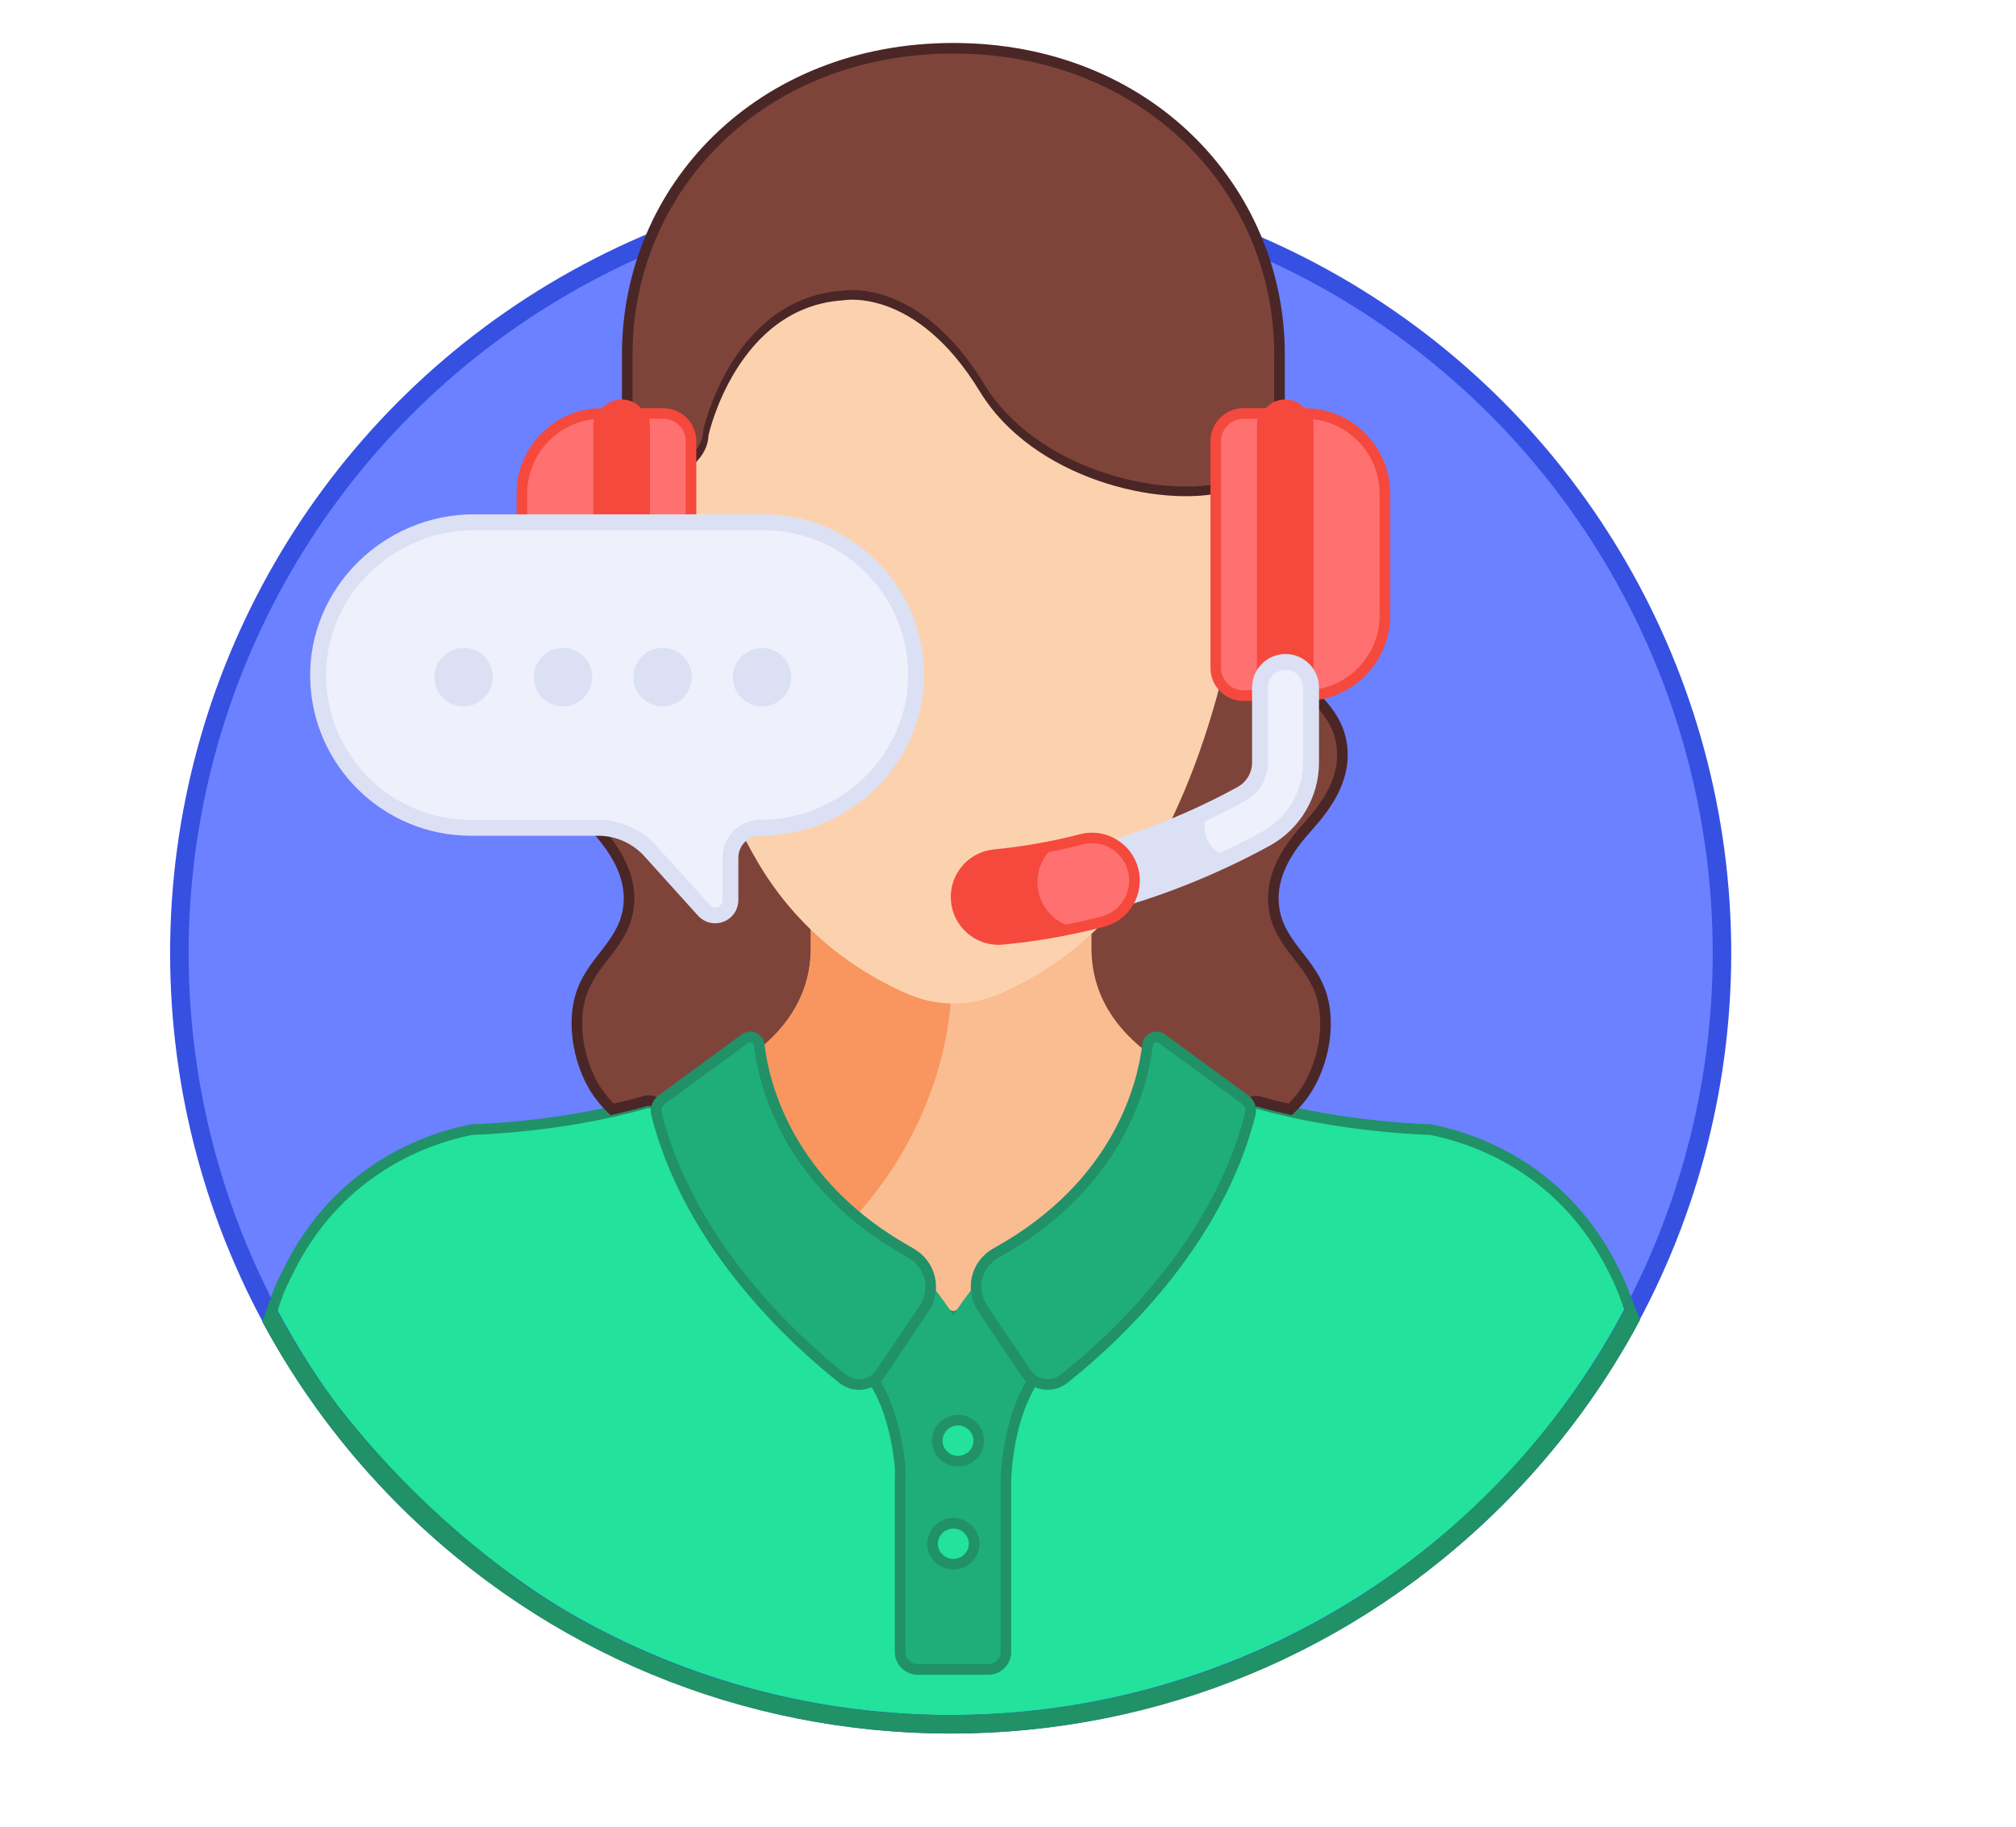
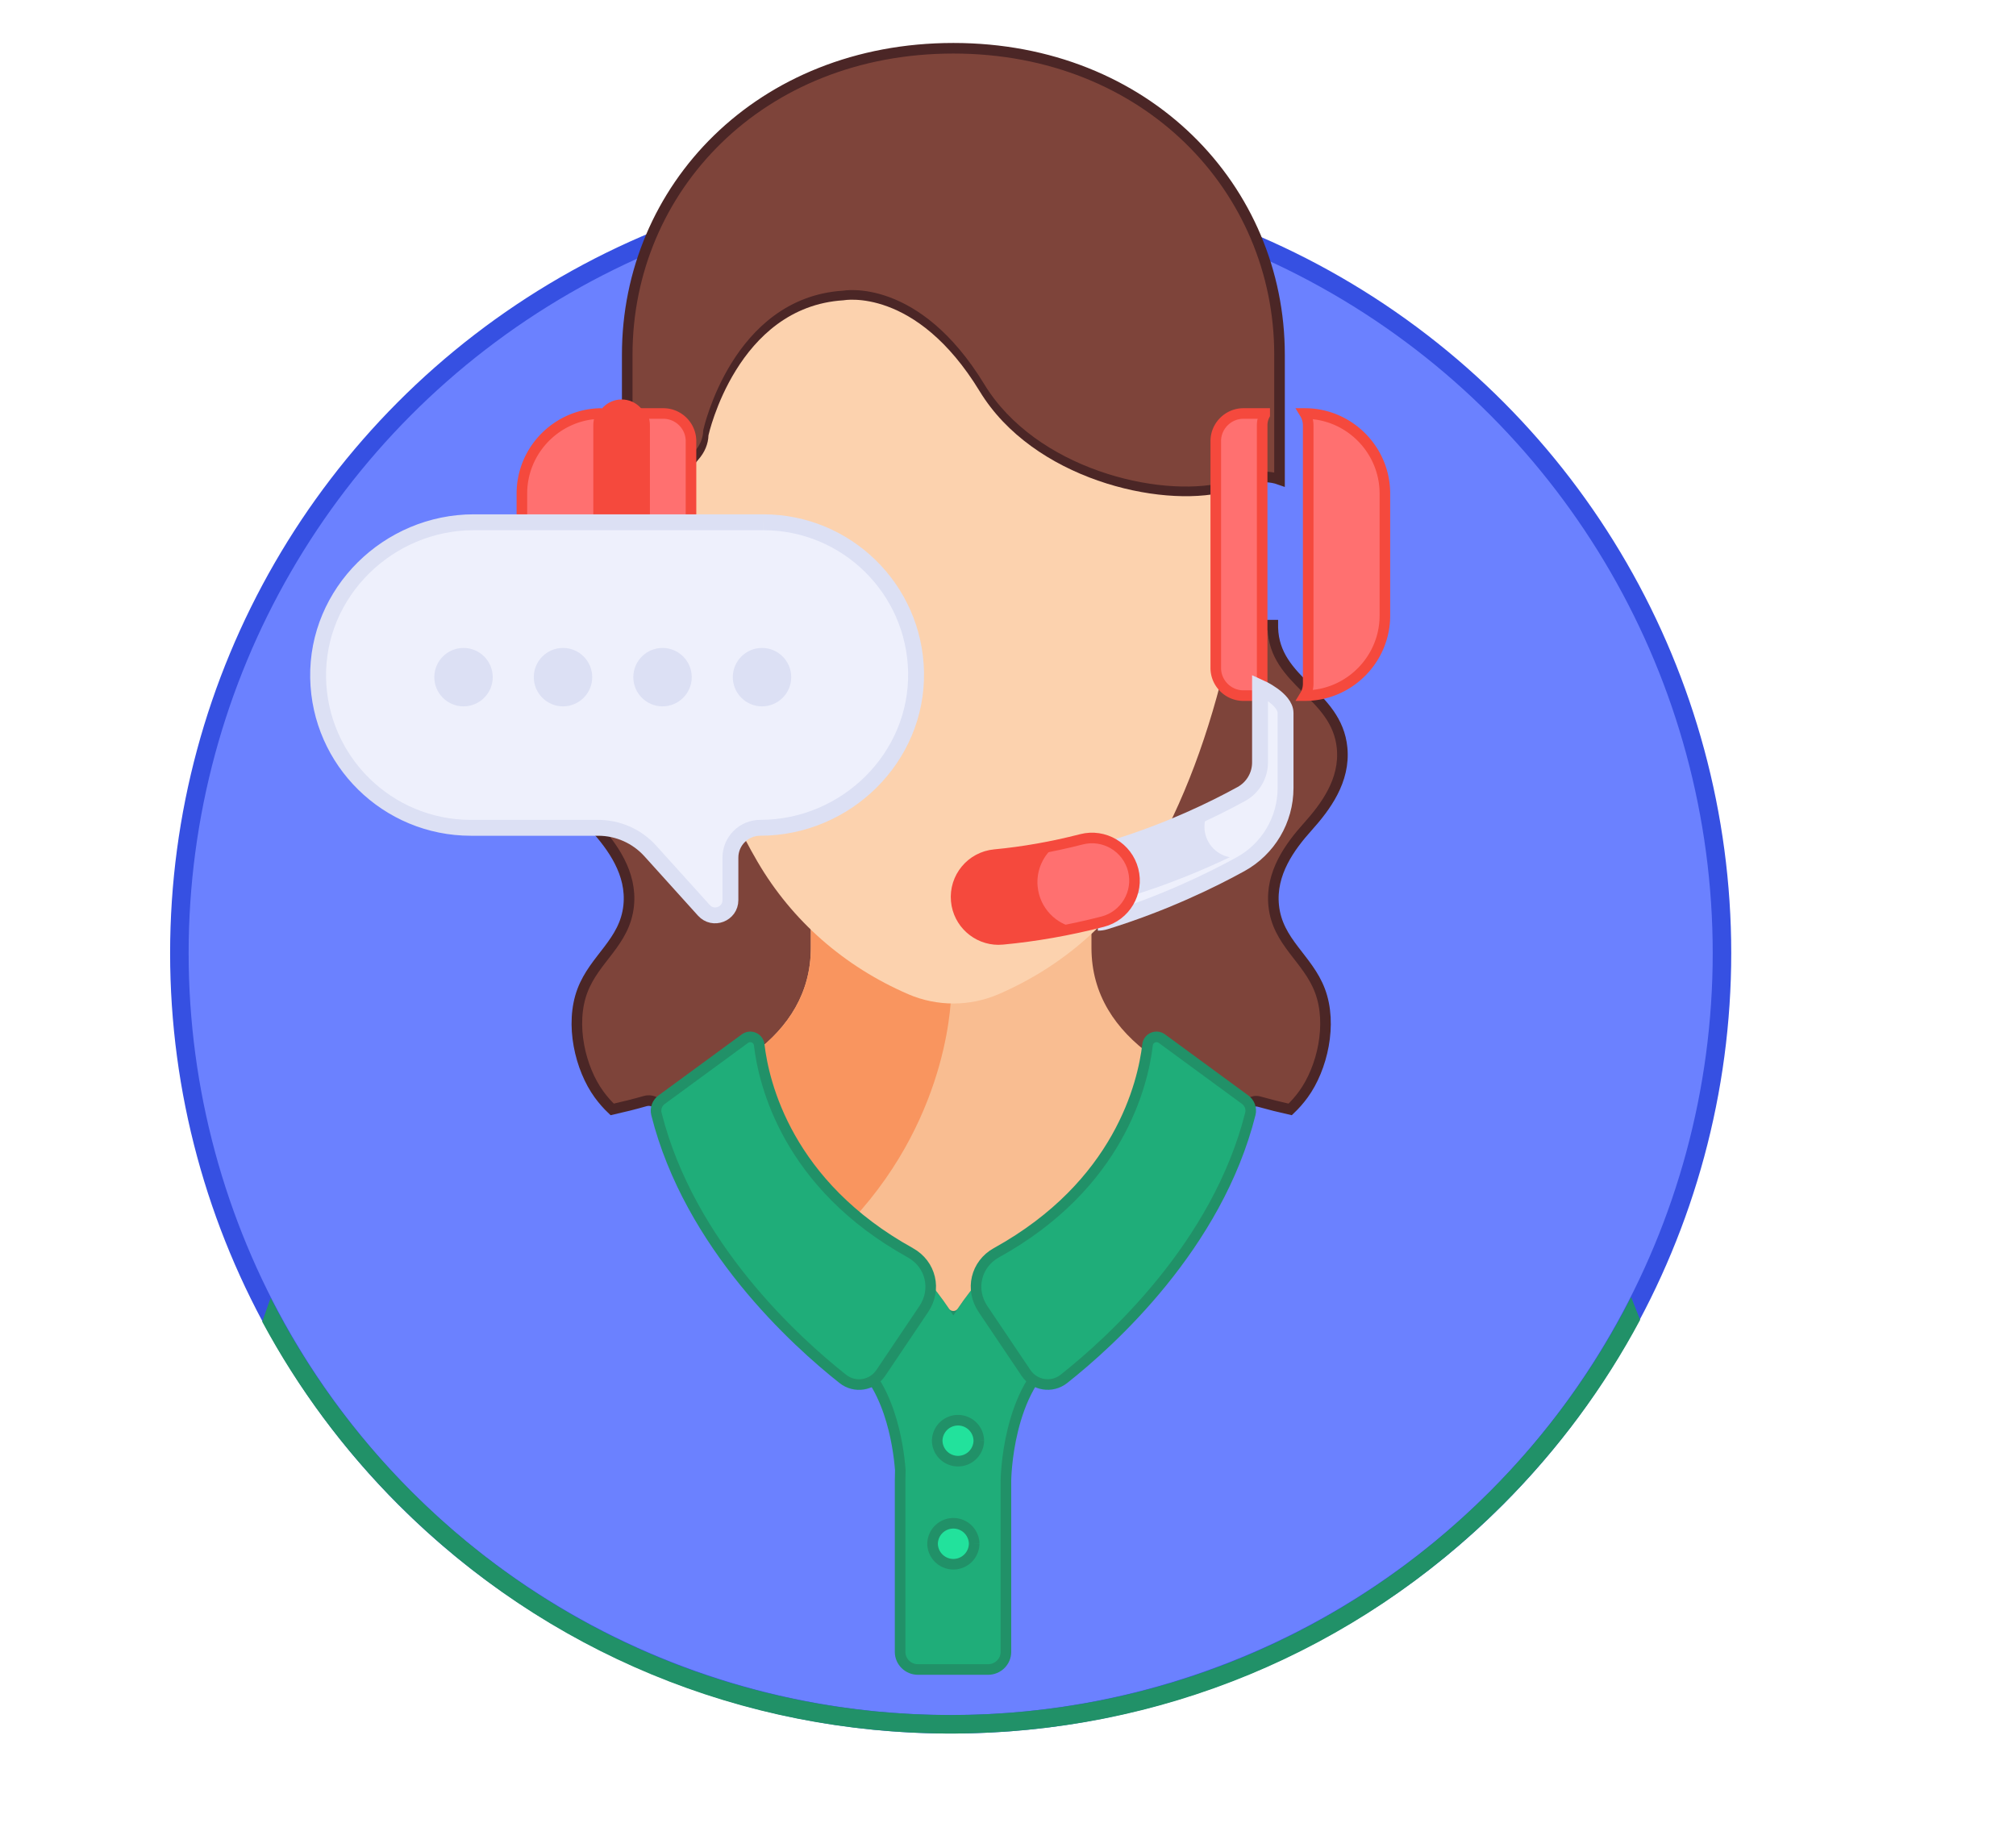
<svg xmlns="http://www.w3.org/2000/svg" viewBox="0 0 761.91 690.58">
  <defs>
    <clipPath id="a">
      <path fill="none" d="M745.27 406.89c-34.54-2.11 23.62 179.36-75.65 179.97-1.93 13.13-32.52-127.68-38.15-115.02-47.07 105.94-149.48 181.43-272.18 181.43-161.82 0-282.95-121.99-292.53-276.35-53.62 8.41-157.69-153.71-115.89-204.36 53.74-65.11 312-149.37 403.02-149.37 161.82 0 391.38 221.88 391.38 383.7Z" />
    </clipPath>
  </defs>
  <path fill="#6b81ff" d="M606.41 515.51c27.57-44.44 43.51-96.85 43.51-152.99 0-160.48-130.1-290.58-290.59-290.58S68.75 202.03 68.75 362.52c0 56.14 15.94 108.55 43.51 152.99 0 0 89.23 136 232.1 136 201.18-3.03 262.04-136 262.04-136Z" />
  <g fill="none" stroke="#219168" stroke-miterlimit="10" stroke-width="4" clip-path="url(#a)">
-     <path fill="#22e29c" d="M609.69 479.8c-19.49-38.98-53.69-49.86-69.28-52.85 0 0-32.39-.62-64.57-9.68-2.33-.66-4.61.83-5.14 3.2 0 .03-.01.06-.02.09-12.44 49.52-52.95 85.83-69.79 99.15a7.914 7.914 0 0 1-9.32.37 1.93 1.93 0 0 0-2.69.56c-10.32 15.98-10.63 38.09-10.64 39.03v64.73c0 2.61-2.16 4.72-4.81 4.72h-26.51c-2.65 0-4.81-2.12-4.81-4.72v-64.73c0-19.71-8.45-39.24-11.57-39.88-.52-.11-1.04 0-1.46.29a7.914 7.914 0 0 1-9.33-.36c-30.32-23.97-57.49-57.52-68.33-93.84-.67-2.27-1.18-3.81-1.4-4.96-.56-2.87-3.41-4.64-6.22-3.84-32.4 9.24-65.25 9.87-65.25 9.87-15.58 2.99-49.79 13.88-69.27 52.85-3.29 6.58-4.67 9.44-7.09 17.94 52.68 87.87 147.2 155.53 257.11 155.53s205.25-65.86 257.93-153.74c-2.42-8.5-4.24-13.15-7.53-19.73" />
    <path fill="#1fad79" d="M377.3 473.86s-8.26 6.8-16.99 19.77c-8.72-12.96-16.97-19.77-16.97-19.77l-23.3 37.42c16.02 10.31 19.48 34.82 20.22 44.42-.04 1.31-.08 2.63-.08 3.97v64.74c0 3.67 3.02 6.65 6.74 6.65h26.51c3.72 0 6.74-2.98 6.74-6.65v-64.74s.29-35.43 20.43-48.39l-23.3-37.41Z" />
    <path fill="#22e29c" d="M369.92 544.57a7.861 7.861 0 0 1-15.72 0 7.861 7.861 0 0 1 15.72 0m-1.75 38.96a7.861 7.861 0 0 1-15.72 0 7.861 7.861 0 0 1 15.72 0" />
  </g>
  <circle cx="359.29" cy="360.27" r="291.5" fill="none" stroke="#3650e2" stroke-miterlimit="10" stroke-width="7" />
  <path fill="#7e443a" stroke="#4b2626" stroke-miterlimit="10" stroke-width="4" d="M250.02 420.04c.23 1.15.73 2.69 1.4 4.96.73 2.46 1.55 4.9 2.43 7.33h212.63l.39-.18c1.45-4.05 2.74-8.2 3.81-12.46 0-.03.02-.06.02-.09.53-2.36 2.8-3.86 5.14-3.2 3.94 1.11 7.88 2.09 11.76 2.96 1.76-1.68 3.43-3.55 4.98-5.68 7.16-9.83 11.04-26.55 6.28-39.19-4.6-12.22-16.02-18.26-17.48-32.11-1.3-12.31 6.15-22.4 12.85-29.87 6.7-7.47 14.19-17.46 12.99-29.79-2-20.52-25.61-24.73-26.18-45.45v-.97h-243.1c0 .32.01.65 0 .97-.57 20.72-24.18 24.93-26.19 45.45-1.2 12.33 6.28 22.32 12.99 29.79 6.7 7.47 14.15 17.56 12.85 29.87-1.47 13.84-12.88 19.88-17.48 32.11-4.76 12.64-.88 29.37 6.28 39.19 1.55 2.13 3.22 4 4.98 5.68 4.11-.92 8.28-1.96 12.44-3.15 2.81-.8 5.65.97 6.22 3.84Zm7.71-235.84c1.5-4.9 3.51-9.09 6.19-12.1 2.42-2.73 3.76-5.92 3.85-9.22 0 0 10.64-48.5 51-51.01 0 0 27.37-5.22 51.52 34.43 20.04 32.89 67.44 44.04 92.31 38.09 5.44-3.46 14.62-5.43 20.97-3.16v-47.19c0-62.6-50.14-115.8-123.26-115.8s-123.26 53.02-123.26 115.8v47.2c6.23-2.23 15.2-.37 20.67 2.97" />
  <path fill="#f9bd91" d="m286.3 402.91.03.13c.07.34.15.68.22 1.02l.07.28c.39 1.7.84 3.42 1.33 5.13l.08.28c.16.57.34 1.14.52 1.73l.1.34c.19.6.39 1.2.59 1.81l.08.24c4.53 13.29 14.41 32.66 35.78 49.47h.01c5.55 4.36 11.6 8.37 18.01 11.91 2.82 1.56 4.87 3.93 5.93 6.85.08.23.21.44.37.62 3.27 3.68 6.39 7.72 9.28 12.02.72 1.07 2.48 1.07 3.2 0 2.88-4.28 6.01-8.33 9.31-12.04.16-.18.29-.39.37-.62 1.07-2.91 3.12-5.28 5.92-6.83 43.6-24.11 54.75-59.07 57.58-76.32-13.41-9.77-22.58-22.92-22.58-40.66v-9.93c-12.85 11.49-34.88 26.12-53.03 26.56-18.15-.44-40.18-15.08-53.03-26.56v9.93c0 17.05-8.47 29.86-21.05 39.5l.9 5.16Z" />
  <path fill="#f9955f" d="M306.45 358.25c0 17.05-8.47 29.86-21.05 39.5l.9 5.16.03.13c.07.34.15.69.22 1.02l.07.28c.39 1.7.83 3.42 1.33 5.13l.08.28c.16.57.34 1.14.52 1.73l.1.34c.19.6.39 1.2.59 1.81l.08.24c4.32 12.68 13.53 30.87 32.92 47.11 37.67-40.71 37.24-86.08 37.24-86.08-18.15-.44-40.18-15.08-53.03-26.56v9.93Z" />
  <path fill="#fcd2ae" d="M370.28 147.94c-24.15-39.65-51.52-34.43-51.52-34.43-40.35 2.51-51 51.01-51 51.01-.1 3.3-1.43 6.49-3.85 9.22-13.35 15.04-10.43 55-7.31 73.1 6.9 30.45 16.89 57 29.7 78.91 13 22.25 32.69 39.55 56.93 50.04 10.86 4.7 23.31 4.7 34.17 0 24.25-10.49 43.93-27.79 56.93-50.04 12.8-21.91 22.8-48.46 29.71-78.97 2.39-15.18 4.89-41.47-1.05-60.84-24.77 6.16-72.57-4.94-92.71-38" />
  <path fill="#1fad79" stroke="#219168" stroke-miterlimit="10" stroke-width="4" d="M344.06 473.54c-46.46-25.7-55.42-63.95-57.13-78.6-.3-2.6-3.31-3.88-5.42-2.33l-31.45 23.06c-1.68 1.23-2.48 3.35-1.98 5.37 12.51 49.8 52.74 86.17 70.47 100.19 4.51 3.57 11.1 2.53 14.31-2.24 4.54-6.75 10.97-16.3 16.27-24.18 4.95-7.36 2.69-16.97-5.07-21.26m126.51-57.89-31.45-23.06c-2.11-1.55-5.11-.26-5.42 2.33-1.72 14.65-10.67 52.91-57.13 78.6-7.76 4.29-10.02 13.91-5.07 21.26 5.3 7.88 11.73 17.43 16.27 24.18 3.21 4.77 9.79 5.81 14.31 2.24 17.73-14.02 57.95-50.38 70.47-100.19.51-2.02-.3-4.14-1.98-5.37" />
  <path fill="#ff7070" stroke="#f5493d" stroke-miterlimit="10" stroke-width="4" d="M477.01 258.46v-97.68c0-1.43.35-2.77.96-3.96v-.52h-8.04c-5.75 0-10.45 4.7-10.45 10.45v85.74c0 5.75 4.7 10.45 10.45 10.45h8.04v-.52a8.642 8.642 0 0 1-.96-3.96m16.14-102.16a8.652 8.652 0 0 1 1.26 4.48v97.68c0 1.64-.46 3.17-1.26 4.48 16.63 0 30.24-13.61 30.24-30.24v-46.16c0-16.63-13.61-30.24-30.24-30.24" />
-   <path fill="#f5493d" d="M485.71 268.24c-5.4 0-9.78-4.38-9.78-9.78v-97.68c0-5.4 4.38-9.78 9.78-9.78s9.78 4.38 9.78 9.78v97.68c0 5.4-4.38 9.78-9.78 9.78" />
  <path fill="#ff7070" stroke="#f5493d" stroke-miterlimit="10" stroke-width="4" d="M243.62 258.46v-97.68c0-1.43-.35-2.77-.96-3.96v-.52h8.04c5.75 0 10.45 4.7 10.45 10.45v85.74c0 5.75-4.7 10.45-10.45 10.45h-8.04v-.52c.61-1.19.96-2.53.96-3.96M227.48 156.3a8.644 8.644 0 0 0-1.25 4.48v97.68c0 1.64.46 3.17 1.25 4.48-16.63 0-30.24-13.61-30.24-30.24v-46.16c0-16.63 13.61-30.24 30.24-30.24" />
  <path fill="#f5493d" d="M234.93 268.24c5.4 0 9.78-4.38 9.78-9.78v-97.68c0-5.4-4.38-9.78-9.78-9.78s-9.78 4.38-9.78 9.78v97.68c0 5.4 4.38 9.78 9.78 9.78" />
-   <path fill="#eef0fc" stroke="#dce0f4" stroke-miterlimit="10" stroke-width="6" d="M424.55 339.13c-4.12 0-7.93-2.65-9.21-6.79-1.58-5.09 1.27-10.49 6.35-12.07 20.6-6.39 37.18-14.49 47.47-20.15 4.34-2.39 7.04-6.96 7.04-11.91v-28.35c0-5.33 4.32-9.65 9.64-9.65s9.65 4.32 9.65 9.65v28.35c0 11.99-6.52 23.03-17.02 28.81-11.07 6.1-28.91 14.81-51.06 21.68-.95.3-1.91.44-2.86.44" />
+   <path fill="#eef0fc" stroke="#dce0f4" stroke-miterlimit="10" stroke-width="6" d="M424.55 339.13c-4.12 0-7.93-2.65-9.21-6.79-1.58-5.09 1.27-10.49 6.35-12.07 20.6-6.39 37.18-14.49 47.47-20.15 4.34-2.39 7.04-6.96 7.04-11.91v-28.35s9.65 4.32 9.65 9.65v28.35c0 11.99-6.52 23.03-17.02 28.81-11.07 6.1-28.91 14.81-51.06 21.68-.95.3-1.91.44-2.86.44" />
  <path fill="#dce0f4" d="M455.2 312.53c0-2.25.65-4.35 1.75-6.14-9.5 4.56-21.47 9.6-35.25 13.87-5.09 1.58-7.93 6.98-6.36 12.07 1.28 4.14 5.1 6.79 9.21 6.79.94 0 1.91-.14 2.86-.44 14.56-4.51 27.24-9.82 37.37-14.66-5.45-1-9.58-5.76-9.58-11.5" />
  <path fill="#ff7070" stroke="#f5493d" stroke-miterlimit="10" stroke-width="4" d="M377.39 355.14c-8.2 0-15.21-6.25-15.99-14.58-.83-8.84 5.67-16.68 14.5-17.51 10.72-1.01 21.76-2.95 32.79-5.79 8.59-2.22 17.36 2.97 19.57 11.57 2.21 8.6-2.97 17.36-11.57 19.57-12.67 3.26-25.39 5.5-37.8 6.66-.51.05-1.02.07-1.52.07" />
  <path fill="#f5493d" d="M392.15 335.09c-.59-6.25 2.21-12.03 6.87-15.57-7.79 1.64-15.53 2.83-23.11 3.54-8.84.83-15.33 8.67-14.5 17.51.78 8.33 7.78 14.58 15.99 14.58.5 0 1.01-.02 1.52-.07 9.19-.86 18.56-2.32 27.94-4.34-7.72-1.21-13.93-7.51-14.7-15.64" />
  <path fill="#eef0fc" stroke="#dce0f4" stroke-miterlimit="10" stroke-width="6" d="M288.46 197.41H179.11c-32.38 0-59.5 26.5-58.88 58.88.6 31.37 26.22 56.62 57.74 56.62h48.11c7.51 0 14.66 3.18 19.69 8.75l20.25 22.44c3.53 3.91 10.03 1.42 10.03-3.86v-16.06c0-6.23 5.05-11.28 11.28-11.28 32.38 0 59.5-26.5 58.88-58.87-.6-31.37-26.22-56.62-57.74-56.62" />
  <path fill="#dce0f4" d="M175.18 244.92c-6.09 0-11.04 4.95-11.04 11.04S169.1 267 175.18 267s11.04-4.95 11.04-11.04-4.96-11.04-11.04-11.04m37.6 0c-6.09 0-11.04 4.95-11.04 11.04S206.7 267 212.78 267s11.04-4.95 11.04-11.04-4.96-11.04-11.04-11.04m37.61 0c-6.09 0-11.04 4.95-11.04 11.04S244.31 267 250.39 267s11.04-4.95 11.04-11.04-4.96-11.04-11.04-11.04m37.6 0c-6.09 0-11.04 4.95-11.04 11.04S281.91 267 287.99 267s11.04-4.95 11.04-11.04-4.96-11.04-11.04-11.04" />
-   <path fill="none" d="M562.94 156.62c-54.4-54.4-126.72-84.35-203.65-84.35s-149.25 29.96-203.65 84.35-84.35 126.72-84.35 203.65c0 44.86 10.21 88.15 29.49 127.24l2.04-2.25.28 2.97-.82 2.32c13.61 26.77 31.5 51.52 53.35 73.37 54.4 54.4 126.72 84.35 203.65 84.35s149.25-29.96 203.65-84.35c21.93-21.93 39.87-46.77 53.5-73.64l-1.96-4.93 3.66-15.45 5.2 5.74c15.7-35.9 23.96-75 23.96-115.36 0-76.93-29.96-149.25-84.35-203.65Z" />
  <path fill="#219168" d="M562.94 563.92c-54.4 54.4-126.72 84.35-203.65 84.35s-149.25-29.96-203.65-84.35c-21.85-21.85-39.75-46.6-53.35-73.37l-3.18 9.05c13.52 25.17 30.81 48.5 51.58 69.27 55.72 55.72 129.8 86.4 208.6 86.4s152.88-30.69 208.6-86.4c20.97-20.97 38.39-44.54 51.97-69.98l-3.42-8.61c-13.62 26.88-31.57 51.72-53.5 73.64Z" />
</svg>